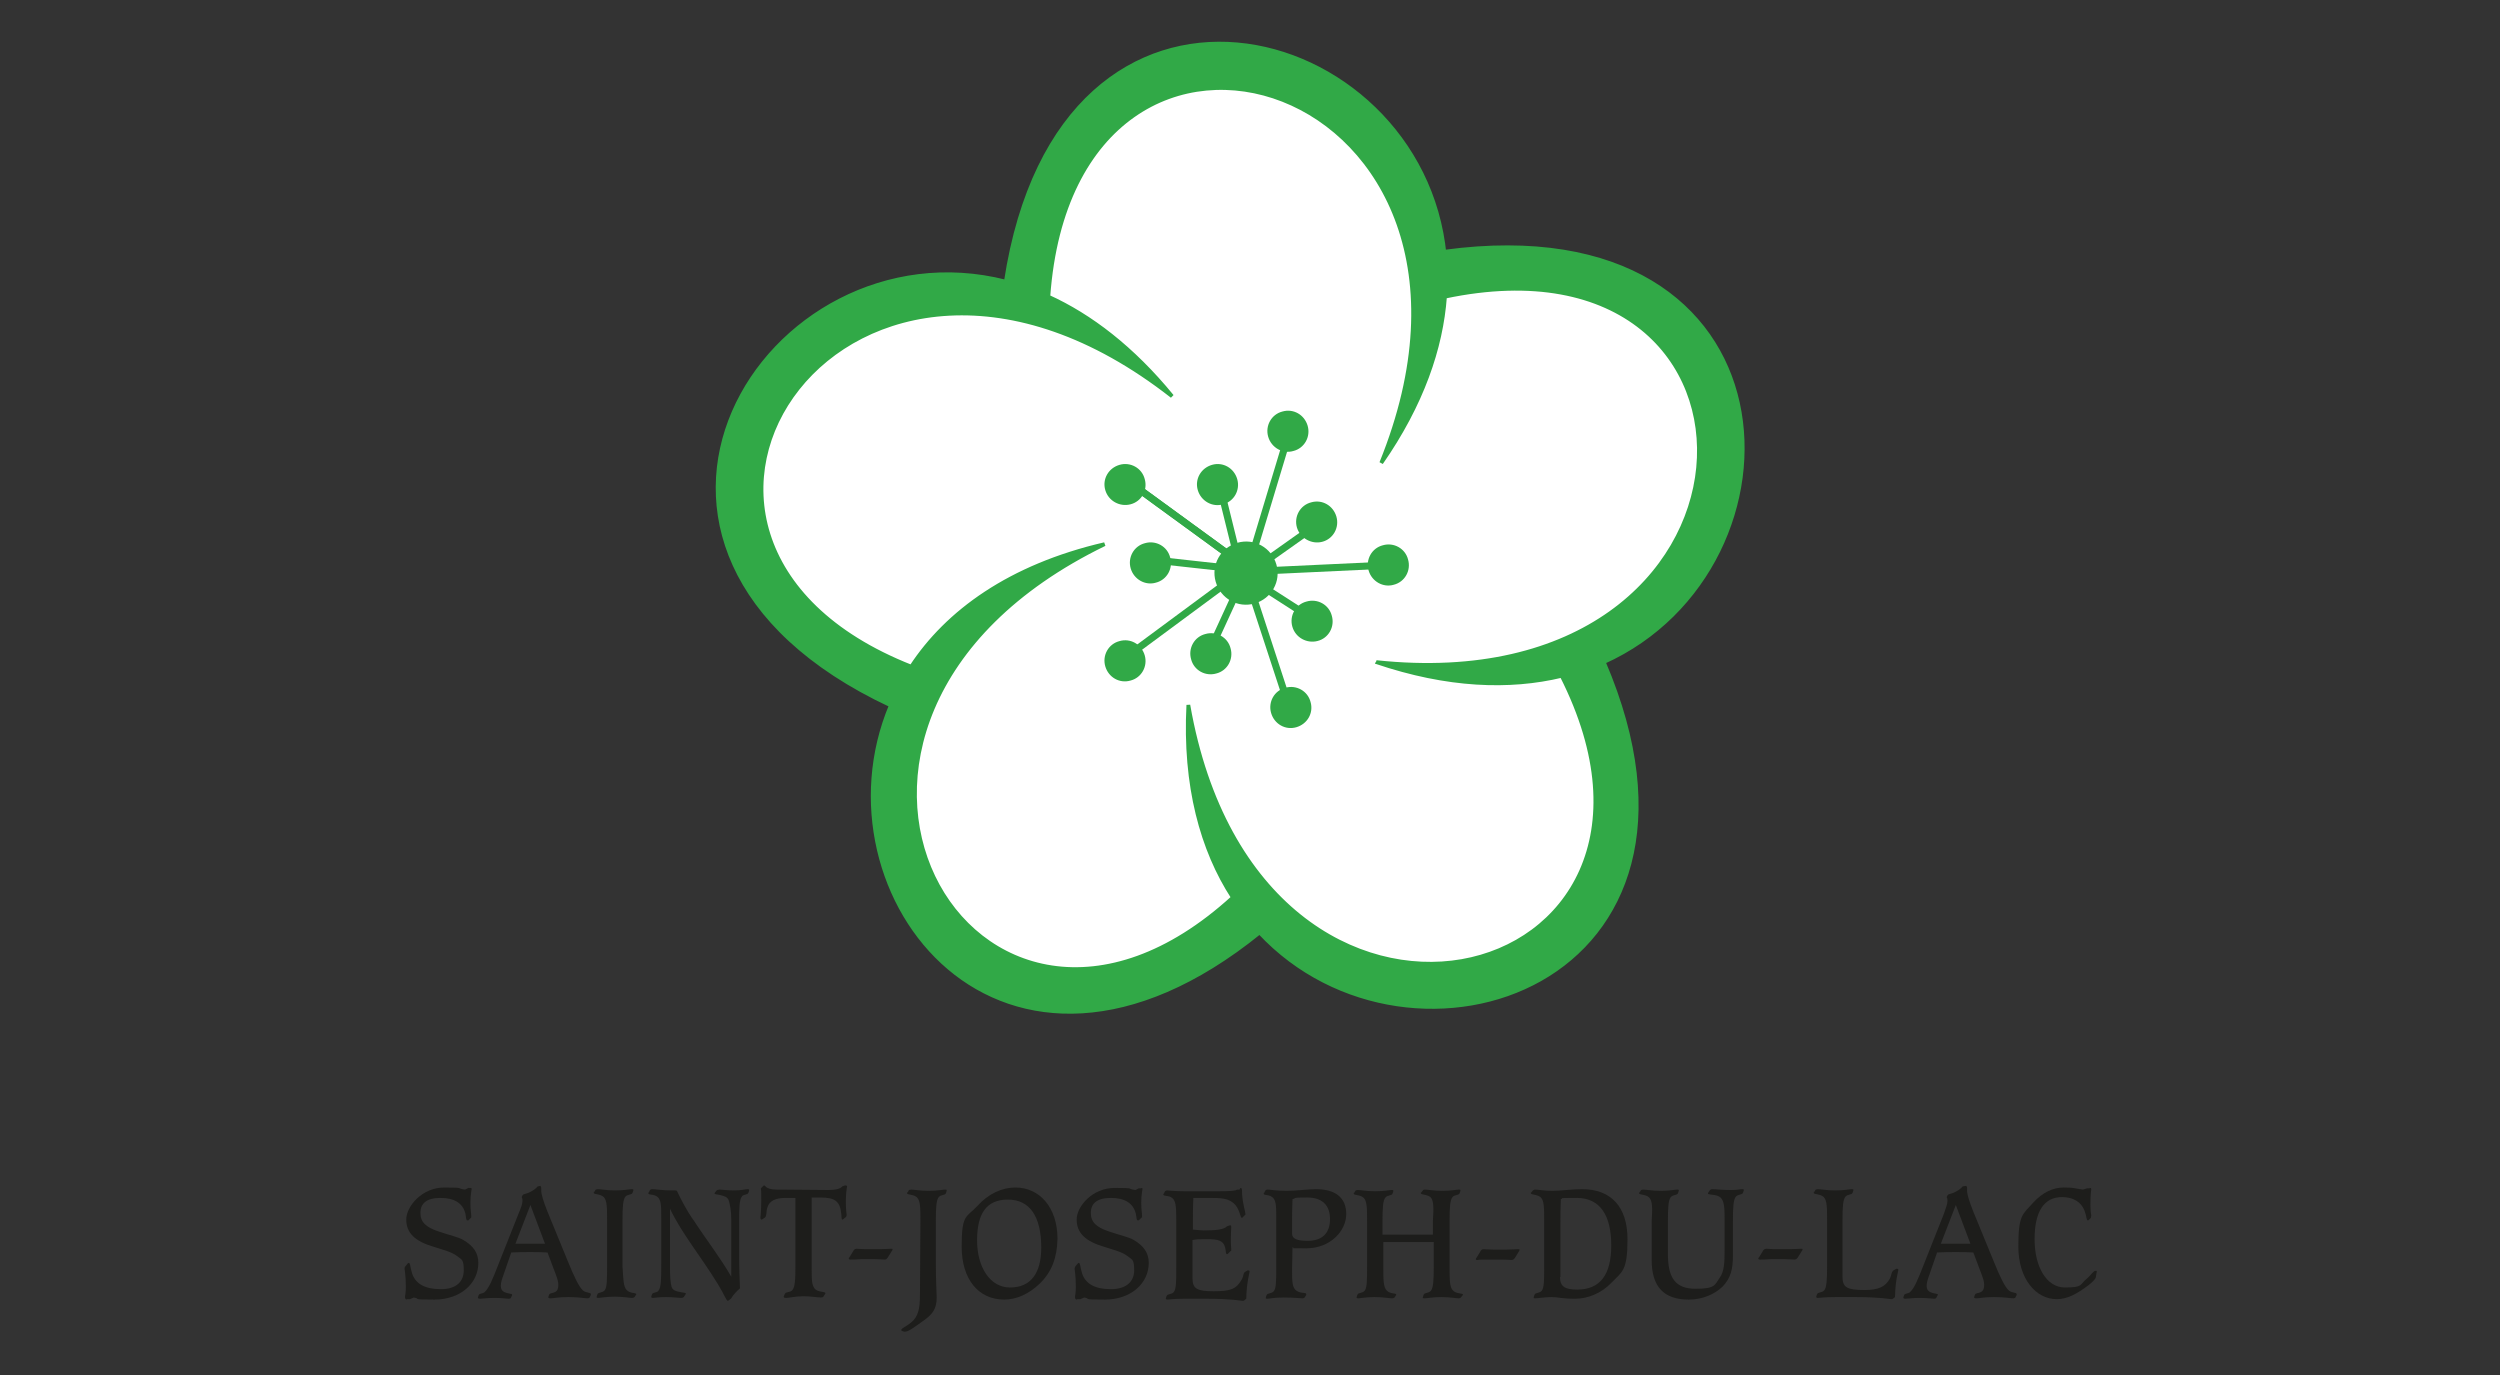
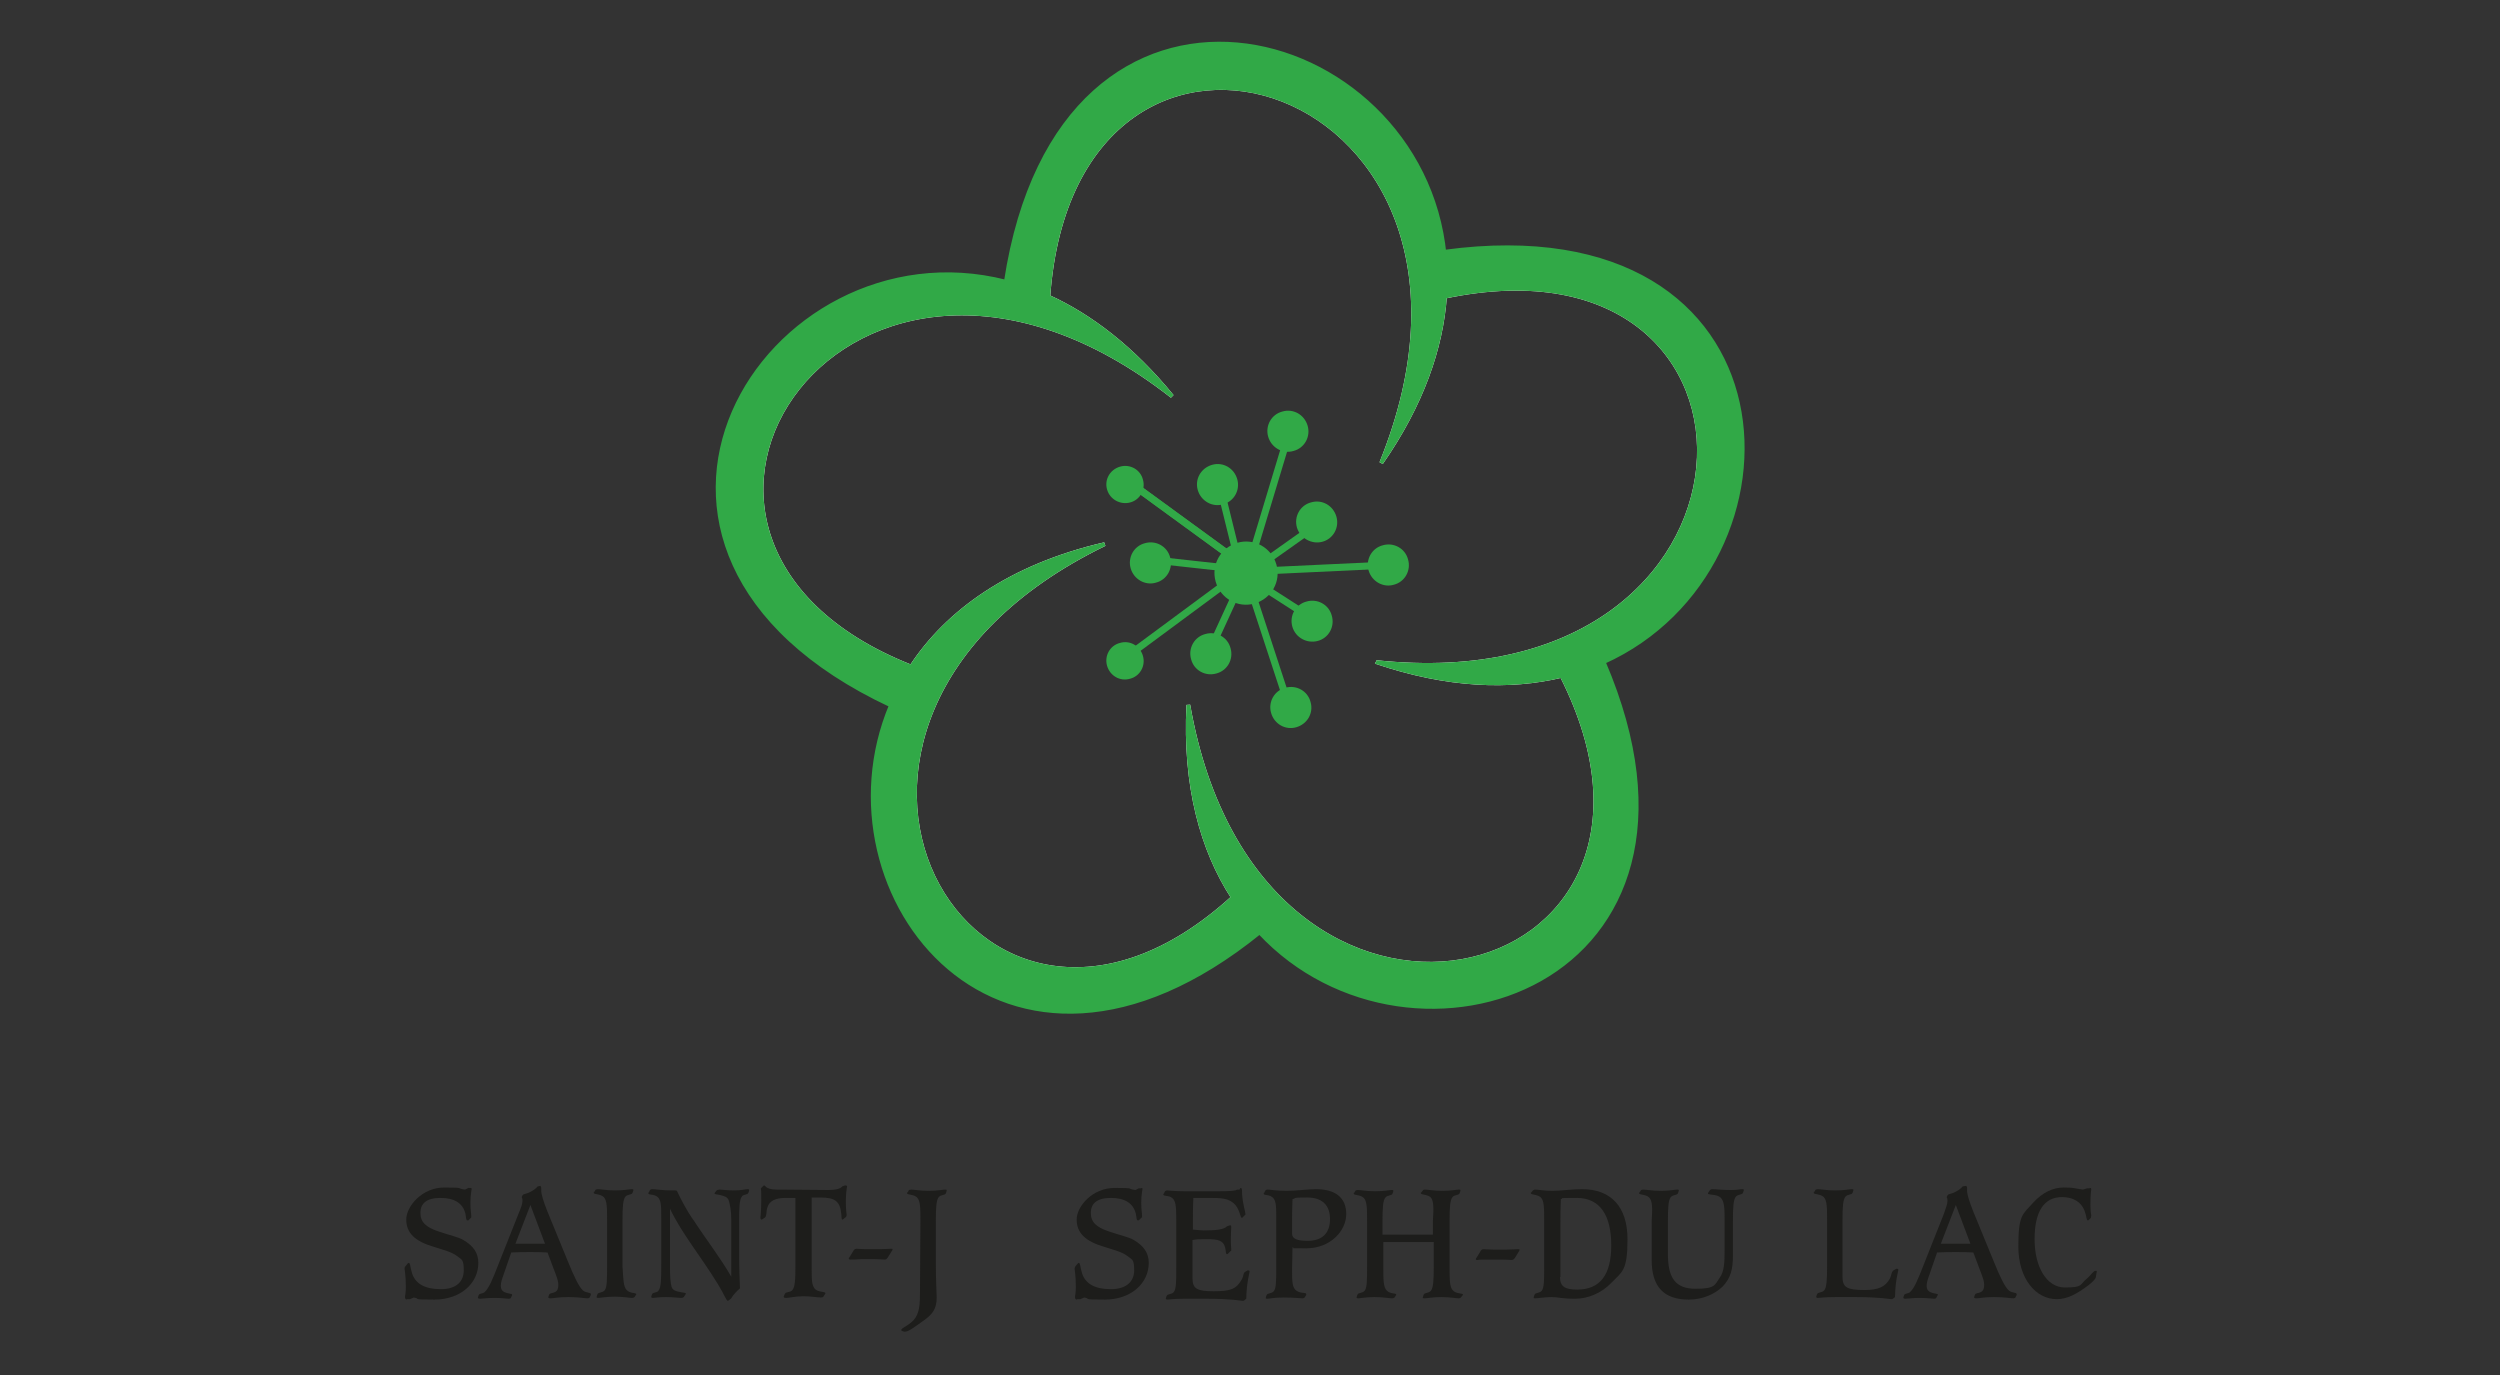
<svg xmlns="http://www.w3.org/2000/svg" id="Calque_1" viewBox="0 0 600 330">
  <rect x="0" y="0" width="600" height="330" fill="#333333" stroke="none" />
  <defs>
    <style>      .st0 {        stroke-width: 1.7px;      }      .st0, .st1 {        stroke: #31a947;      }      .st0, .st1, .st2 {        fill: none;        stroke-miterlimit: 3.9;      }      .st1, .st2 {        stroke-width: .9px;      }      .st3 {        fill: #1d1d1b;      }      .st2 {        stroke: #fff;      }      .st4 {        fill: #fff;      }      .st5 {        fill: #31a947;      }    </style>
  </defs>
-   <path class="st4" d="M330.3,158.9c17.1,5.8,32,6.3,44.5,3.3,38.6,76.1-72.6,104.1-89.6,7-1,19.4,3.3,34.8,10.7,46.2-62.2,56.8-119.2-41.8-30.8-84.8-22.8,5.3-37.8,16.3-46.4,29.4-78.6-31-14.8-125.5,62.6-64.9-9.5-11.6-19.6-19.3-29.7-23.9,6.3-87.1,117.2-52.1,79.9,39.9,9.8-14.1,14.4-27.6,15.3-39.9,85.3-18,82.2,98.2-16.5,87.7" />
  <path class="st2" d="M330.3,158.9c17.1,5.8,32,6.3,44.5,3.3,38.6,76.1-72.6,104.1-89.6,7-1,19.4,3.3,34.8,10.7,46.2-62.2,56.8-119.2-41.8-30.8-84.8-22.8,5.3-37.8,16.3-46.4,29.4-78.6-31-14.8-125.5,62.6-64.9-9.5-11.6-19.6-19.3-29.7-23.9,6.3-87.1,117.2-52.1,79.9,39.9,9.8-14.1,14.4-27.6,15.3-39.9,85.3-18,82.2,98.2-16.5,87.7Z" />
  <path class="st5" d="M346.7,60.4v.7c-5.5-56.6-92.1-80.1-105.3,6.5-57.3-14.6-107.7,64.2-27.6,101.7-19,45.3,26.7,104.5,88.5,54.5,36.5,39.1,115.7,12.5,82.6-64.9,50.6-22.8,48-110.1-38.2-98.5M330.3,158.9c17.1,5.8,32,6.3,44.5,3.3,38.6,76.1-72.6,104.1-89.6,7-1,19.4,3.3,34.8,10.7,46.2-62.2,56.8-119.2-41.8-30.8-84.8-22.8,5.3-37.8,16.3-46.4,29.4-78.6-31-14.8-125.5,62.6-64.9-9.5-11.6-19.6-19.3-29.7-23.9,6.3-87.1,117.2-52.1,79.9,39.9,9.8-14.1,14.4-27.6,15.3-39.9,85.3-18,82.2,98.2-16.5,87.7Z" />
  <path class="st1" d="M346.7,60.4v.7c-5.5-56.6-92.1-80.1-105.3,6.5-57.3-14.6-107.7,64.2-27.6,101.7-19,45.3,26.7,104.5,88.5,54.5,36.5,39.1,115.7,12.5,82.6-64.9,50.6-22.8,48-110.1-38.2-98.5ZM330.3,158.9c17.1,5.8,32,6.3,44.5,3.3,38.6,76.1-72.6,104.1-89.6,7-1,19.4,3.3,34.8,10.7,46.2-62.2,56.8-119.2-41.8-30.8-84.8-22.8,5.3-37.8,16.3-46.4,29.4-78.6-31-14.8-125.5,62.6-64.9-9.5-11.6-19.6-19.3-29.7-23.9,6.3-87.1,117.2-52.1,79.9,39.9,9.8-14.1,14.4-27.6,15.3-39.9,85.3-18,82.2,98.2-16.5,87.7Z" />
  <path class="st5" d="M292.2,139.5c-1.1-3.8,1.1-7.7,4.9-8.8,3.8-1.1,7.7,1.1,8.8,4.9,1.1,3.8-1.1,7.7-4.9,8.8-3.8,1.1-7.7-1.1-8.8-4.9" />
  <path class="st1" d="M292.2,139.5c-1.1-3.8,1.1-7.7,4.9-8.8,3.8-1.1,7.7,1.1,8.8,4.9,1.1,3.8-1.1,7.7-4.9,8.8-3.8,1.1-7.7-1.1-8.8-4.9Z" />
  <line class="st0" x1="271.3" y1="115.9" x2="294.9" y2="133.1" />
  <path class="st5" d="M265.7,117.5c-.7-2.4.7-4.8,3.1-5.5s4.9.7,5.5,3.1c.7,2.4-.7,4.9-3.1,5.5-2.3.6-4.8-.7-5.5-3.1" />
-   <path class="st1" d="M265.7,117.5c-.7-2.4.7-4.8,3.1-5.5s4.9.7,5.5,3.1c.7,2.4-.7,4.9-3.1,5.5-2.3.6-4.8-.7-5.5-3.1Z" />
  <line class="st0" x1="271.3" y1="115.9" x2="294.9" y2="133.1" />
  <path class="st5" d="M304.8,104.7c-.7-2.4.7-4.9,3.1-5.5,2.4-.7,4.8.7,5.5,3.1.7,2.4-.7,4.9-3.1,5.5-2.3.7-4.8-.7-5.5-3.1" />
  <path class="st1" d="M304.8,104.7c-.7-2.4.7-4.9,3.1-5.5,2.4-.7,4.8.7,5.5,3.1.7,2.4-.7,4.9-3.1,5.5-2.3.7-4.8-.7-5.5-3.1Z" />
  <path class="st5" d="M287.9,117.5c-.7-2.4.7-4.8,3.1-5.5s4.8.7,5.5,3.1c.7,2.4-.7,4.9-3.1,5.5-2.3.7-4.8-.7-5.5-3.1" />
  <path class="st1" d="M287.9,117.5c-.7-2.4.7-4.8,3.1-5.5s4.8.7,5.5,3.1c.7,2.4-.7,4.9-3.1,5.5-2.3.7-4.8-.7-5.5-3.1Z" />
  <line class="st0" x1="292.6" y1="116" x2="296.8" y2="133" />
  <path class="st5" d="M311.7,126.5c-.7-2.4.7-4.9,3.1-5.5,2.4-.7,4.8.7,5.5,3.1s-.7,4.9-3.1,5.5c-2.3.6-4.8-.8-5.5-3.1" />
  <path class="st1" d="M311.7,126.5c-.7-2.4.7-4.9,3.1-5.5,2.4-.7,4.8.7,5.5,3.1s-.7,4.9-3.1,5.5c-2.3.6-4.8-.8-5.5-3.1Z" />
  <path class="st5" d="M328.9,136.8c-.7-2.4.7-4.9,3.1-5.5,2.4-.7,4.9.7,5.5,3.1.7,2.4-.7,4.9-3.1,5.5-2.3.7-4.8-.7-5.5-3.1" />
  <path class="st1" d="M328.9,136.8c-.7-2.4.7-4.9,3.1-5.5,2.4-.7,4.9.7,5.5,3.1.7,2.4-.7,4.9-3.1,5.5-2.3.7-4.8-.7-5.5-3.1Z" />
  <path class="st5" d="M310.6,150.3c-.7-2.4.7-4.9,3.1-5.5,2.4-.7,4.9.7,5.5,3.1.7,2.4-.7,4.9-3.1,5.5-2.3.6-4.8-.7-5.5-3.1" />
  <path class="st1" d="M310.6,150.3c-.7-2.4.7-4.9,3.1-5.5,2.4-.7,4.9.7,5.5,3.1.7,2.4-.7,4.9-3.1,5.5-2.3.6-4.8-.7-5.5-3.1Z" />
  <path class="st5" d="M305.5,171c-.7-2.4.7-4.9,3.1-5.5,2.4-.7,4.9.7,5.5,3.1.7,2.4-.7,4.8-3.1,5.5-2.4.7-4.8-.7-5.5-3.1" />
  <path class="st1" d="M305.5,171c-.7-2.4.7-4.9,3.1-5.5,2.4-.7,4.9.7,5.5,3.1.7,2.4-.7,4.8-3.1,5.5-2.4.7-4.8-.7-5.5-3.1Z" />
  <path class="st5" d="M286.3,158.1c-.7-2.4.7-4.9,3.1-5.5,2.4-.7,4.9.7,5.5,3.1.7,2.4-.7,4.9-3.1,5.5-2.4.7-4.9-.7-5.5-3.1" />
  <path class="st1" d="M286.3,158.1c-.7-2.4.7-4.9,3.1-5.5,2.4-.7,4.9.7,5.5,3.1.7,2.4-.7,4.9-3.1,5.5-2.4.7-4.9-.7-5.5-3.1Z" />
  <path class="st5" d="M265.7,159.8c-.7-2.4.7-4.9,3.1-5.5,2.4-.7,4.8.7,5.5,3.1s-.7,4.9-3.1,5.5c-2.4.7-4.8-.7-5.5-3.1" />
-   <path class="st1" d="M265.7,159.8c-.7-2.4.7-4.9,3.1-5.5,2.4-.7,4.8.7,5.5,3.1s-.7,4.9-3.1,5.5c-2.4.7-4.8-.7-5.5-3.1Z" />
  <path class="st5" d="M271.8,136.3c-.7-2.4.7-4.9,3.1-5.5,2.4-.7,4.9.7,5.5,3.1.7,2.4-.7,4.9-3.1,5.5-2.3.7-4.8-.7-5.5-3.1" />
  <path class="st1" d="M271.8,136.3c-.7-2.4.7-4.9,3.1-5.5,2.4-.7,4.9.7,5.5,3.1.7,2.4-.7,4.9-3.1,5.5-2.3.7-4.8-.7-5.5-3.1Z" />
  <path class="st0" d="M308.8,105.8l-8.2,27.2M315,126.7l-12,8.5M331.3,135.7l-27.6,1.3M313.1,147.3l-11.2-7.2M308.7,167.5l-8.9-27.2M291.2,154.3l6.8-14.8M271.9,156.5l26.5-19.6M278.9,134.6l19,2.1" />
  <g>
    <path class="st3" d="M112.9,285.1c.2,0,.3.1.3.2,0,.3-.3,1.4-.3,3.3s.2,2.6.2,3.2,0,.3,0,.4l-.6.6c0,.1-.2.1-.3.1-.4,0-.3-.7-.5-1.6-.6-2.5-2.6-3.8-6-3.8s-4.8,1.4-4.8,3.6,1.3,3.4,4.2,4.4c2.9,1,5,1.4,6.1,2.1,2.4,1.4,3.6,3.1,3.6,5.5,0,5-4.4,8.8-10.5,8.8s-3.1-.2-5-.5l-.9.4h-.8q0,.1,0,.1c-.2,0-.4-.2-.4-.6s.2-.9.2-2.4c0-2.8-.3-4.2-.3-4.4s0-.4.2-.6l.5-.6c0-.1.2-.2.3-.2.4,0,.3.9.8,2.5.8,2.5,3.1,3.8,6.9,3.8s5.5-1.9,5.5-4.5-.4-2.5-1.4-3.3c-1.5-1.2-3.5-1.6-5.9-2.4-4.4-1.3-6.5-3.3-6.5-6.5s3.8-7.7,9.1-7.7,2.7.2,5,.5l.8-.4h.7" />
    <path class="st3" d="M129.7,284.6c.1.1.2.3.2.6v.6c0,.8.5,2.5,1.5,5l4.8,11.7c1.6,4,2.8,6.4,3.7,7.2.8.7,1.9.4,1.9.9v.2l-.3.6c0,.1-.3.2-.5.2-.6,0-2.1-.3-4.6-.3s-3.6.3-4.2.3-.6-.1-.6-.3h0c0-.1.2-.6.2-.6.2-.4.8-.3,1.4-.6.6-.3.8-.9.8-1.7s-.2-1.4-.6-2.5l-2-5.3c-1.3-.1-2.8-.1-4.2-.1s-2.9,0-4.5.1l-1.8,5.2c-.4,1.1-.7,2-.7,2.7,0,1.1.4,1.5,1.4,1.8.6.2,1.3.2,1.3.4,0,0,0,.1,0,.2l-.3.6c0,.1-.3.2-.5.2-.5,0-1.6-.2-3.4-.2s-3,.2-3.5.2-.5-.2-.5-.3h0c0-.1.2-.6.2-.6.2-.4.8-.3,1.3-.6,1.1-.9,2-3.1,3.4-6.7l4.8-12.1c.6-1.4,1-2.5,1-3.2s-.2-.8-.2-.9l.2-.4c.2-.4.7-.3,1.6-.7,1.7-.8,2-1.5,2.1-1.5h.2M123.7,298.5h7.1l-3.5-9.3c-1.1,2.9-2.3,6-3.6,9.3Z" />
    <path class="st3" d="M150.4,309.6c.8.9,2.3.6,2.3,1,0,0,0,.2-.1.2l-.3.5s-.3.2-.6.2c-.7,0-2.1-.3-4.2-.3s-3.4.3-3.9.3-.4-.1-.4-.3h0c0-.1.2-.6.2-.6.2-.5,1.2-.3,1.7-.9.6-.7.6-2.6.6-5.8v-11c0-3,0-4.8-.8-5.6-.8-.8-2.4-.6-2.4-1s.1-.2.1-.2l.3-.5c0-.1.3-.2.6-.2.7,0,2.1.3,4.2.3s3.4-.3,3.9-.3.4.1.4.3h0c0,.1-.2.6-.2.6-.2.5-1.2.3-1.7.9-.6.7-.7,2.6-.7,5.7v11c.2,3.1.2,4.9,1,5.7" />
    <path class="st3" d="M174.9,288.1c-.3-.8-.9-1-2.1-1.3-.8-.2-1.3-.1-1.3-.4,0,0,0-.1.1-.2l.4-.5c.1-.1.4-.2.7-.2.6,0,1.7.2,3.5.2s2.7-.3,3.2-.3.4.2.4.3h0c0,.1-.2.6-.2.6-.2.5-1.1.3-1.5.8-.7.8-.7,2.9-.7,6.5v8.6c0,2.4.1,4.7.2,7-.8.7-1.6,1.5-2.1,2.4l-.6.5c-.1,0-.2.1-.2.1-.4,0-.8-1.4-2.4-4-4.1-6.7-8.7-12.2-11.5-18.1v14.2c0,2,.1,3.6.4,4.6.3.8,1,1,2.1,1.2.8.2,1.3.1,1.3.4,0,0,0,.1-.1.2l-.4.6c-.1.1-.3.2-.7.2-.6,0-1.8-.2-3.6-.2s-2.7.2-3.1.2-.4-.2-.4-.3h0c0-.1.2-.6.2-.6.2-.5,1.2-.3,1.5-.8.7-.8.7-2.9.7-6.5v-11.1c0-3,0-4.6-1.3-5.2-.8-.4-1.8-.2-1.8-.6s0-.1.1-.2l.3-.6c.1-.1.3-.2.6-.2.8,0,2.3.3,4.5.3h1c.3,0,.4.1.5.4,2.1,4.4,3.6,6.4,3.9,6.8,2.9,4.5,6.3,8.8,9,13.5v-13.8c0-2-.3-3.5-.6-4.5" />
    <path class="st3" d="M198.8,285.6c1.8,0,2.9-.3,3.4-.9l.6-.2h.1c.2,0,.4.1.4.2,0,.2-.3,1.3-.3,3.6s.2,3.1.2,3.3-.1.4-.2.5l-.5.4c-.1.1-.2.2-.3.2-.3,0-.2-.6-.3-1.4-.3-3-1.5-3.9-5-3.9h-2.1v17.2c0,3,0,4.6,1.5,5.2.8.3,1.8.2,1.8.6,0,0,0,.1-.1.2l-.4.6c0,.1-.3.2-.5.2-1,0-2.4-.3-4.3-.3s-3.4.4-4.1.4-.6-.2-.6-.4h0c0-.1.3-.6.3-.6.2-.5,1.2-.3,1.7-.8.7-.7.8-2.6.8-5.8v-16.4h-2.3c-2.5,0-3.9.7-4.4,2.2-.4,1.2-.1,2-.6,2.5l-.6.4c-.1,0-.1.1-.2.1-.2,0-.3-.2-.3-.4s.2-1.6.2-4.3,0-1.8-.1-2.8l.5-.5c.1-.1.2-.2.3-.2.2,0,.4.4.8.6.8.4,1.7.4,2.9.4h.6" />
    <path class="st3" d="M204.1,302.3c-.3,0-.4-.1-.4-.2,0-.2.1-.3.2-.4l.8-1.3c.2-.4.4-.7.9-.7s.9.1,2.3.1h3.3c1.2,0,2.1-.1,2.6-.1s.4,0,.4.2-.1.2-.2.4l-.8,1.3c-.3.5-.5.7-.9.7s-.9-.1-2.3-.1h-3.3c-1.2.1-2.1.1-2.6.1" />
    <path class="st3" d="M220.9,293c0-3,0-4.8-.8-5.6-.8-.8-2.4-.6-2.4-1s.1-.2.1-.2l.3-.5c0-.1.3-.2.6-.2.7,0,2.1.3,4.2.3s3.4-.3,3.9-.3.4.1.4.3h0c0,.1-.2.6-.2.6-.2.5-1.2.3-1.7.9-.6.7-.7,2.6-.7,5.8v10c0,4.4.2,7.2.2,8.3,0,2.8-1,4.1-3.5,5.8-2.1,1.5-3.3,2.4-4.1,2.4h-.2l-.6-.2s-.1-.1-.1-.2c0-.5,1.4-.8,2.9-2.3,1.5-1.6,1.6-3.9,1.6-7v-.9" />
-     <path class="st3" d="M249.5,308.1c-2.6,2.5-5.6,3.8-8.5,3.8-6.1,0-10.2-4.8-10.2-12.7s1.1-6.9,3.8-9.8c2.6-2.9,5.9-4.4,9.1-4.4,5.8,0,10.1,4.8,10.1,12.3-.1,4.6-1.4,8-4.3,10.8M249.9,299.4c0-7.5-2.8-11.5-8-11.5s-7.4,3.4-7.4,9.8,3.1,11.3,7.9,11.3c4.9,0,7.5-3.3,7.5-9.6Z" />
    <path class="st3" d="M273.9,285.1c.2,0,.3.1.3.2,0,.3-.3,1.4-.3,3.3s.2,2.6.2,3.2,0,.3-.1.4l-.6.6c-.1.1-.2.1-.3.1-.4,0-.3-.7-.5-1.6-.6-2.5-2.6-3.8-6-3.8s-4.8,1.4-4.8,3.6,1.3,3.4,4.2,4.4c2.9,1,5,1.4,6.1,2.1,2.4,1.4,3.6,3.1,3.6,5.5,0,5-4.4,8.8-10.5,8.8s-3.1-.2-5-.5l-.9.4h-.8q0,.1-.1.1c-.2,0-.4-.2-.4-.6s.2-.9.2-2.4c0-2.8-.3-4.2-.3-4.4s.1-.4.2-.6l.5-.6c.1-.1.2-.2.3-.2.4,0,.3.9.8,2.5.8,2.5,3.1,3.8,6.9,3.8s5.6-1.9,5.6-4.5-.4-2.5-1.4-3.3c-1.5-1.2-3.5-1.6-5.9-2.4-4.4-1.3-6.5-3.3-6.5-6.5s3.8-7.6,9.1-7.6,2.7.2,5,.5l.8-.4h.6,0" />
    <path class="st3" d="M297.7,285.1c.4,0,.4.4.4,1.5.2,2.6.8,4.2.8,4.7s0,.2-.1.3l-.5.5-.2.2c-.5,0-.4-1.6-1.6-3.1-1.5-1.7-3.5-1.7-6.5-1.7h-3.6c-.1,2-.1,3.7-.1,5.1v2.5c1.1.1,2,.2,2.7.2,2.9,0,4.7-.2,5.5-1l.6-.2h.2c.2,0,.2.1.2.4s-.1,1.1-.1,2.8.1,2,.1,2.5,0,.4-.2.5l-.6.6s-.1.1-.2.1c-.4,0-.2-.6-.5-1.7-.4-1.5-1.6-1.9-4.1-1.9s-2.5,0-3.7.2v9.2c0,2.5,1.1,3.1,5.1,3.1s5.4-.5,6.7-2.8c.5-.8.3-1.6.9-1.9l.5-.3h.2c.2,0,.3.1.3.3,0,.3-.7,2.4-.8,6.5l-.5.4c-.1.1-.3.1-.4.1-.3,0-2.6-.5-8.5-.5h-5.6c-2.3,0-3.6.2-3.9.2s-.4-.1-.4-.3h0c0-.1.2-.6.2-.6.2-.5,1.2-.3,1.7-.9.6-.7.6-2.6.6-5.8v-11.8c0-3-.1-4.6-1.3-5.2-.8-.4-1.8-.2-1.8-.6s0-.1.1-.2l.3-.6c.1-.1.3-.2.5-.2.4,0,1.7.2,4,.2h8.5c2.6,0,4-.1,4.3-.4h.6l.2-.4" />
    <path class="st3" d="M310.1,304.8c0,2.7,0,4.3,1.1,5,1,.7,2.3.3,2.3.8v.2l-.4.6c0,.1-.3.2-.5.2-.6,0-2.1-.2-4.5-.2s-3.4.3-3.9.3-.4-.1-.4-.3h0c0-.1.2-.6.2-.6.2-.5,1.2-.3,1.7-.9.6-.7.6-2.6.6-5.8v-11.8c0-3,0-4.6-1.3-5.2-.8-.4-1.7-.2-1.7-.6s0-.1.1-.2l.3-.6c.1-.1.3-.2.6-.2.5,0,2,.3,4.5.3s5.1-.4,7-.4c4.8,0,7.3,2.1,7.3,6s-3.7,8.2-9.6,8.2-2.1-.1-3.3-.3M313.8,297.8c3.5,0,5.4-1.8,5.4-5.2s-1.9-5.2-5.5-5.2-2.4.1-3.5.4c-.1,2.5-.1,4.2-.1,5v3.3c0,1.2,1.2,1.7,3.7,1.7Z" />
    <path class="st3" d="M343.4,287.4c-.8-.8-2.4-.6-2.4-1s0-.2.1-.2l.4-.5c0-.1.2-.2.5-.2.7,0,2.1.3,4.2.3s3.4-.3,3.9-.3.4.1.4.3h0c0,.1-.2.6-.2.6-.2.5-1.2.3-1.7.9-.6.7-.7,2.6-.7,5.8v11c0,3,0,4.8.8,5.6.8.9,2.4.6,2.4,1,0,0,0,.2-.1.2l-.4.5s-.2.2-.5.2c-.7,0-2.1-.3-4.2-.3s-3.4.3-4,.3-.4-.1-.4-.3h0c0-.1.2-.6.2-.6.2-.5,1.2-.3,1.7-.9.6-.7.7-2.6.7-5.7v-6h-12.1v6c0,3,0,4.8.8,5.6.8.9,2.3.6,2.3,1,0,0,0,.2-.1.2l-.3.5s-.3.2-.6.2c-.7,0-2.1-.3-4.2-.3s-3.4.3-3.9.3-.4-.1-.4-.3h0c0-.1.2-.6.2-.6.2-.5,1.2-.3,1.7-.9.6-.7.6-2.6.6-5.7v-11c0-3,0-4.8-.8-5.6-.8-.8-2.4-.6-2.4-1s.1-.2.1-.2l.3-.5c0-.1.3-.2.6-.2.7,0,2.1.3,4.2.3s3.4-.3,3.9-.3.4.1.4.3h0c0,.1-.2.6-.2.6-.2.5-1.2.3-1.7.9-.6.7-.7,2.6-.7,5.8v3.1h12.1v-3.3c.2-3,.2-4.8-.5-5.6" />
    <path class="st3" d="M357.1,302.3h3.3c1.5,0,2.2.1,2.3.1.5,0,.7-.2,1-.7l.8-1.3c.1-.2.2-.3.2-.4,0-.2-.1-.2-.4-.2-.5,0-1.3.1-2.6.1h-3.3c-1.5,0-2.2-.1-2.3-.1-.5,0-.7.3-.9.7l-.8,1.3c-.1.1-.2.2-.2.4s.2.2.4.2c.5-.1,1.3-.1,2.5-.1" />
    <path class="st3" d="M369.8,287.4c-.8-.8-2.4-.6-2.4-1s0-.2.1-.2l.4-.5s.3-.2.5-.2c.8,0,2.2.3,4.2.3s4.6-.4,7.1-.4c7,0,10.9,4.3,10.9,12s-1.3,7.8-3.9,10.5c-2.3,2.4-5.5,3.8-8.7,3.8s-4-.4-5.6-.4-3.4.3-3.9.3-.4-.1-.4-.3h0c0-.1.2-.6.2-.6.2-.5,1.2-.3,1.7-.9.6-.7.6-2.6.6-5.8v-11c0-3,0-4.9-.8-5.6M374.4,306.5c0,2.2,1.1,3,4.1,3,5.5,0,8.2-3.5,8.2-10.6s-2.6-11.4-8.3-11.4-2.6.1-3.8.3c-.1,2.1-.1,4-.1,5.7v13h-.1Z" />
    <path class="st3" d="M395.8,287.4c-.8-.8-2.4-.6-2.4-1s.1-.2.1-.2l.3-.5c0-.1.3-.2.6-.2.7,0,2.1.3,4.2.3s3.4-.3,3.9-.3.4.1.4.3h0c0,.1-.2.6-.2.6-.2.5-1.2.3-1.7.9-.6.7-.7,2.6-.7,5.8v7.9c0,5.7,1.8,8.3,6.6,8.3s4.6-.9,5.8-2.6c1.1-1.5,1.2-3.6,1.2-6.5v-8c0-3.1-.2-4.7-1.7-5.2-1.1-.4-2.3-.2-2.3-.6,0,0,0-.1.1-.2l.4-.6c.1-.1.3-.2.6-.2.8,0,2.2.2,4.2.2s2.4-.2,2.9-.2.4.1.4.3h0c0,.1-.2.6-.2.6-.2.5-1.2.3-1.7.9-.6.7-.7,2.6-.7,5.8v8.3c0,3.3-.5,5.4-2.5,7.5-2,1.9-4.9,3.1-8.1,3.1-6,0-8.9-3.1-8.9-9.5v-9.4c.2-3,.2-4.8-.6-5.6" />
-     <path class="st3" d="M422.4,302.3c-.3,0-.4-.1-.4-.2,0-.2.1-.3.2-.4l.8-1.3c.2-.4.4-.7,1-.7s.9.1,2.3.1h3.3c1.2,0,2.1-.1,2.6-.1s.4,0,.4.2-.1.2-.2.4l-.8,1.3c-.3.5-.5.7-1,.7s-.9-.1-2.3-.1h-3.3c-1.2.1-2,.1-2.6.1" />
    <path class="st3" d="M447.5,309.6c3.2,0,5-.7,6.1-2.8.4-.8.3-1.7,1-2l.5-.3h.2c.2,0,.3.1.3.3,0,.3-.7,2.3-.8,6.5l-.5.4c-.1.1-.2.1-.4.1-.3,0-2.7-.5-8.5-.5h-4.8c-2.8,0-4,.2-4.3.2s-.4-.1-.4-.3h0c0-.1.2-.6.2-.6.2-.5,1.1-.3,1.7-.9.6-.7.7-2.5.7-5.8v-11c0-3,0-4.8-.8-5.6-.8-.8-2.4-.6-2.4-1s.1-.2.1-.2l.3-.5c0-.1.3-.2.6-.2.7,0,2.1.3,4.2.3s3.4-.3,3.9-.3.4.1.4.3h0c0,.1-.2.6-.2.6-.2.5-1.2.3-1.7.9-.6.7-.7,2.6-.7,5.7v13.5c0,2.6,1.1,3.2,5.3,3.2" />
    <path class="st3" d="M471.9,284.6c.1.1.2.3.2.6v.6c0,.8.5,2.5,1.5,5l4.8,11.7c1.6,4,2.8,6.4,3.7,7.2.8.7,1.9.4,1.9.9v.2l-.3.6c0,.1-.3.2-.5.2-.6,0-2.1-.3-4.6-.3s-3.6.3-4.2.3-.6-.1-.6-.3h0c0-.1.2-.6.2-.6.2-.4.8-.3,1.4-.6.6-.3.8-.9.8-1.7s-.2-1.4-.6-2.5l-2-5.3c-1.3-.1-2.8-.1-4.2-.1s-2.9,0-4.5.1l-1.8,5.2c-.4,1.1-.7,2-.7,2.7,0,1.1.4,1.5,1.4,1.8.6.2,1.3.2,1.3.4,0,0,0,.1-.1.2l-.3.6c0,.1-.3.2-.5.2-.5,0-1.6-.2-3.4-.2s-3,.2-3.5.2-.5-.2-.5-.3h0c0-.1.2-.6.2-.6.2-.4.8-.3,1.3-.6,1.1-.9,2-3.1,3.4-6.7l4.8-12.1c.5-1.4.9-2.5.9-3.2s-.2-.8-.2-.9l.2-.4c.2-.4.7-.3,1.6-.7,1.7-.8,2-1.5,2.1-1.5h.2M465.8,298.5h7.1l-3.5-9.3c-1.1,2.9-2.3,6-3.6,9.3Z" />
    <path class="st3" d="M500.9,285.2h.6c0-.1.1-.1.1-.1.2,0,.3.1.3.3s-.2,1.3-.2,3.5.2,2.6.2,2.8c0,.3-.1.5-.1.6l-.5.5c-.1.1-.2.1-.2.1-.4,0-.3-1-.8-2.3-.8-2.1-2.7-3.3-5.4-3.3-4.3,0-6.6,3.4-6.6,10.1s2.9,11.6,7.3,11.6,3.5-.7,5.2-2.1c1.1-.9,1.6-1.9,2.1-1.9s.3.1.3.3h0c0,.1-.2,1.2-.2,1.2-.1.5-.7,1.1-1.7,1.9-2.9,2.2-5.2,3.4-7.7,3.4-5,0-9.2-4.9-9.2-12.6s1-7.7,3.6-10.6c2.2-2.4,4.7-3.6,7.3-3.6s2.3.2,4.6.5" />
  </g>
</svg>